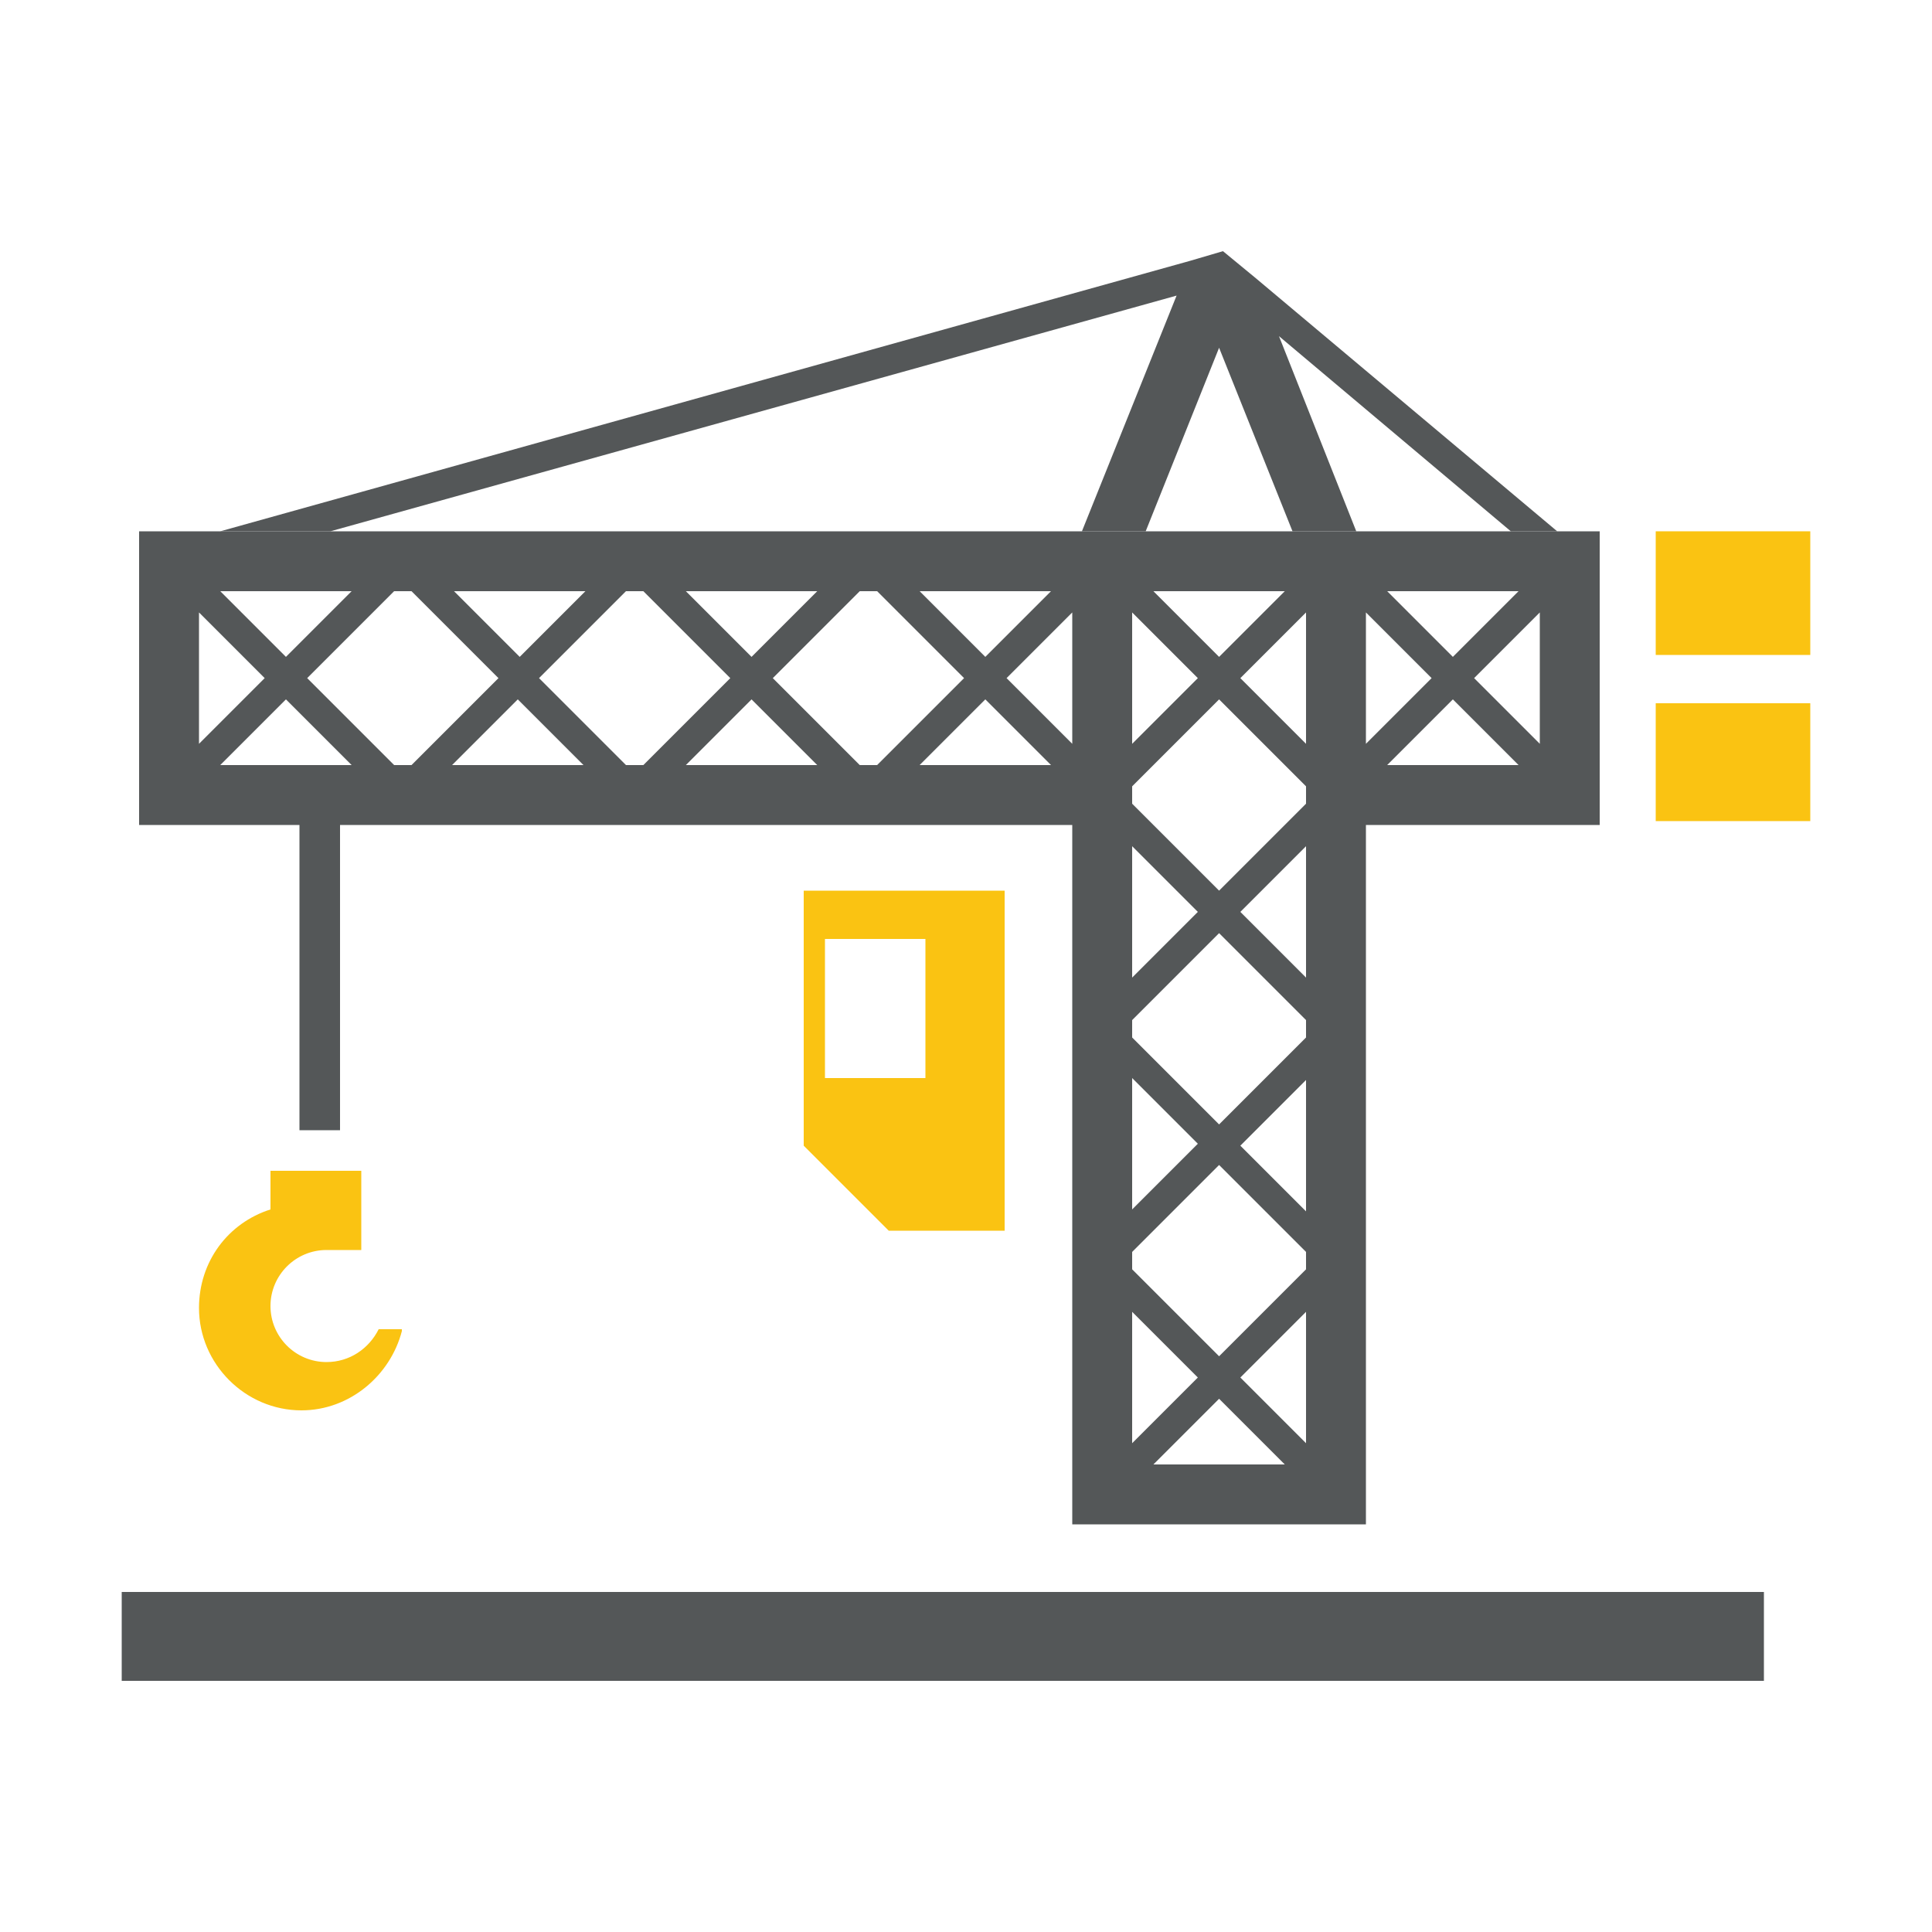
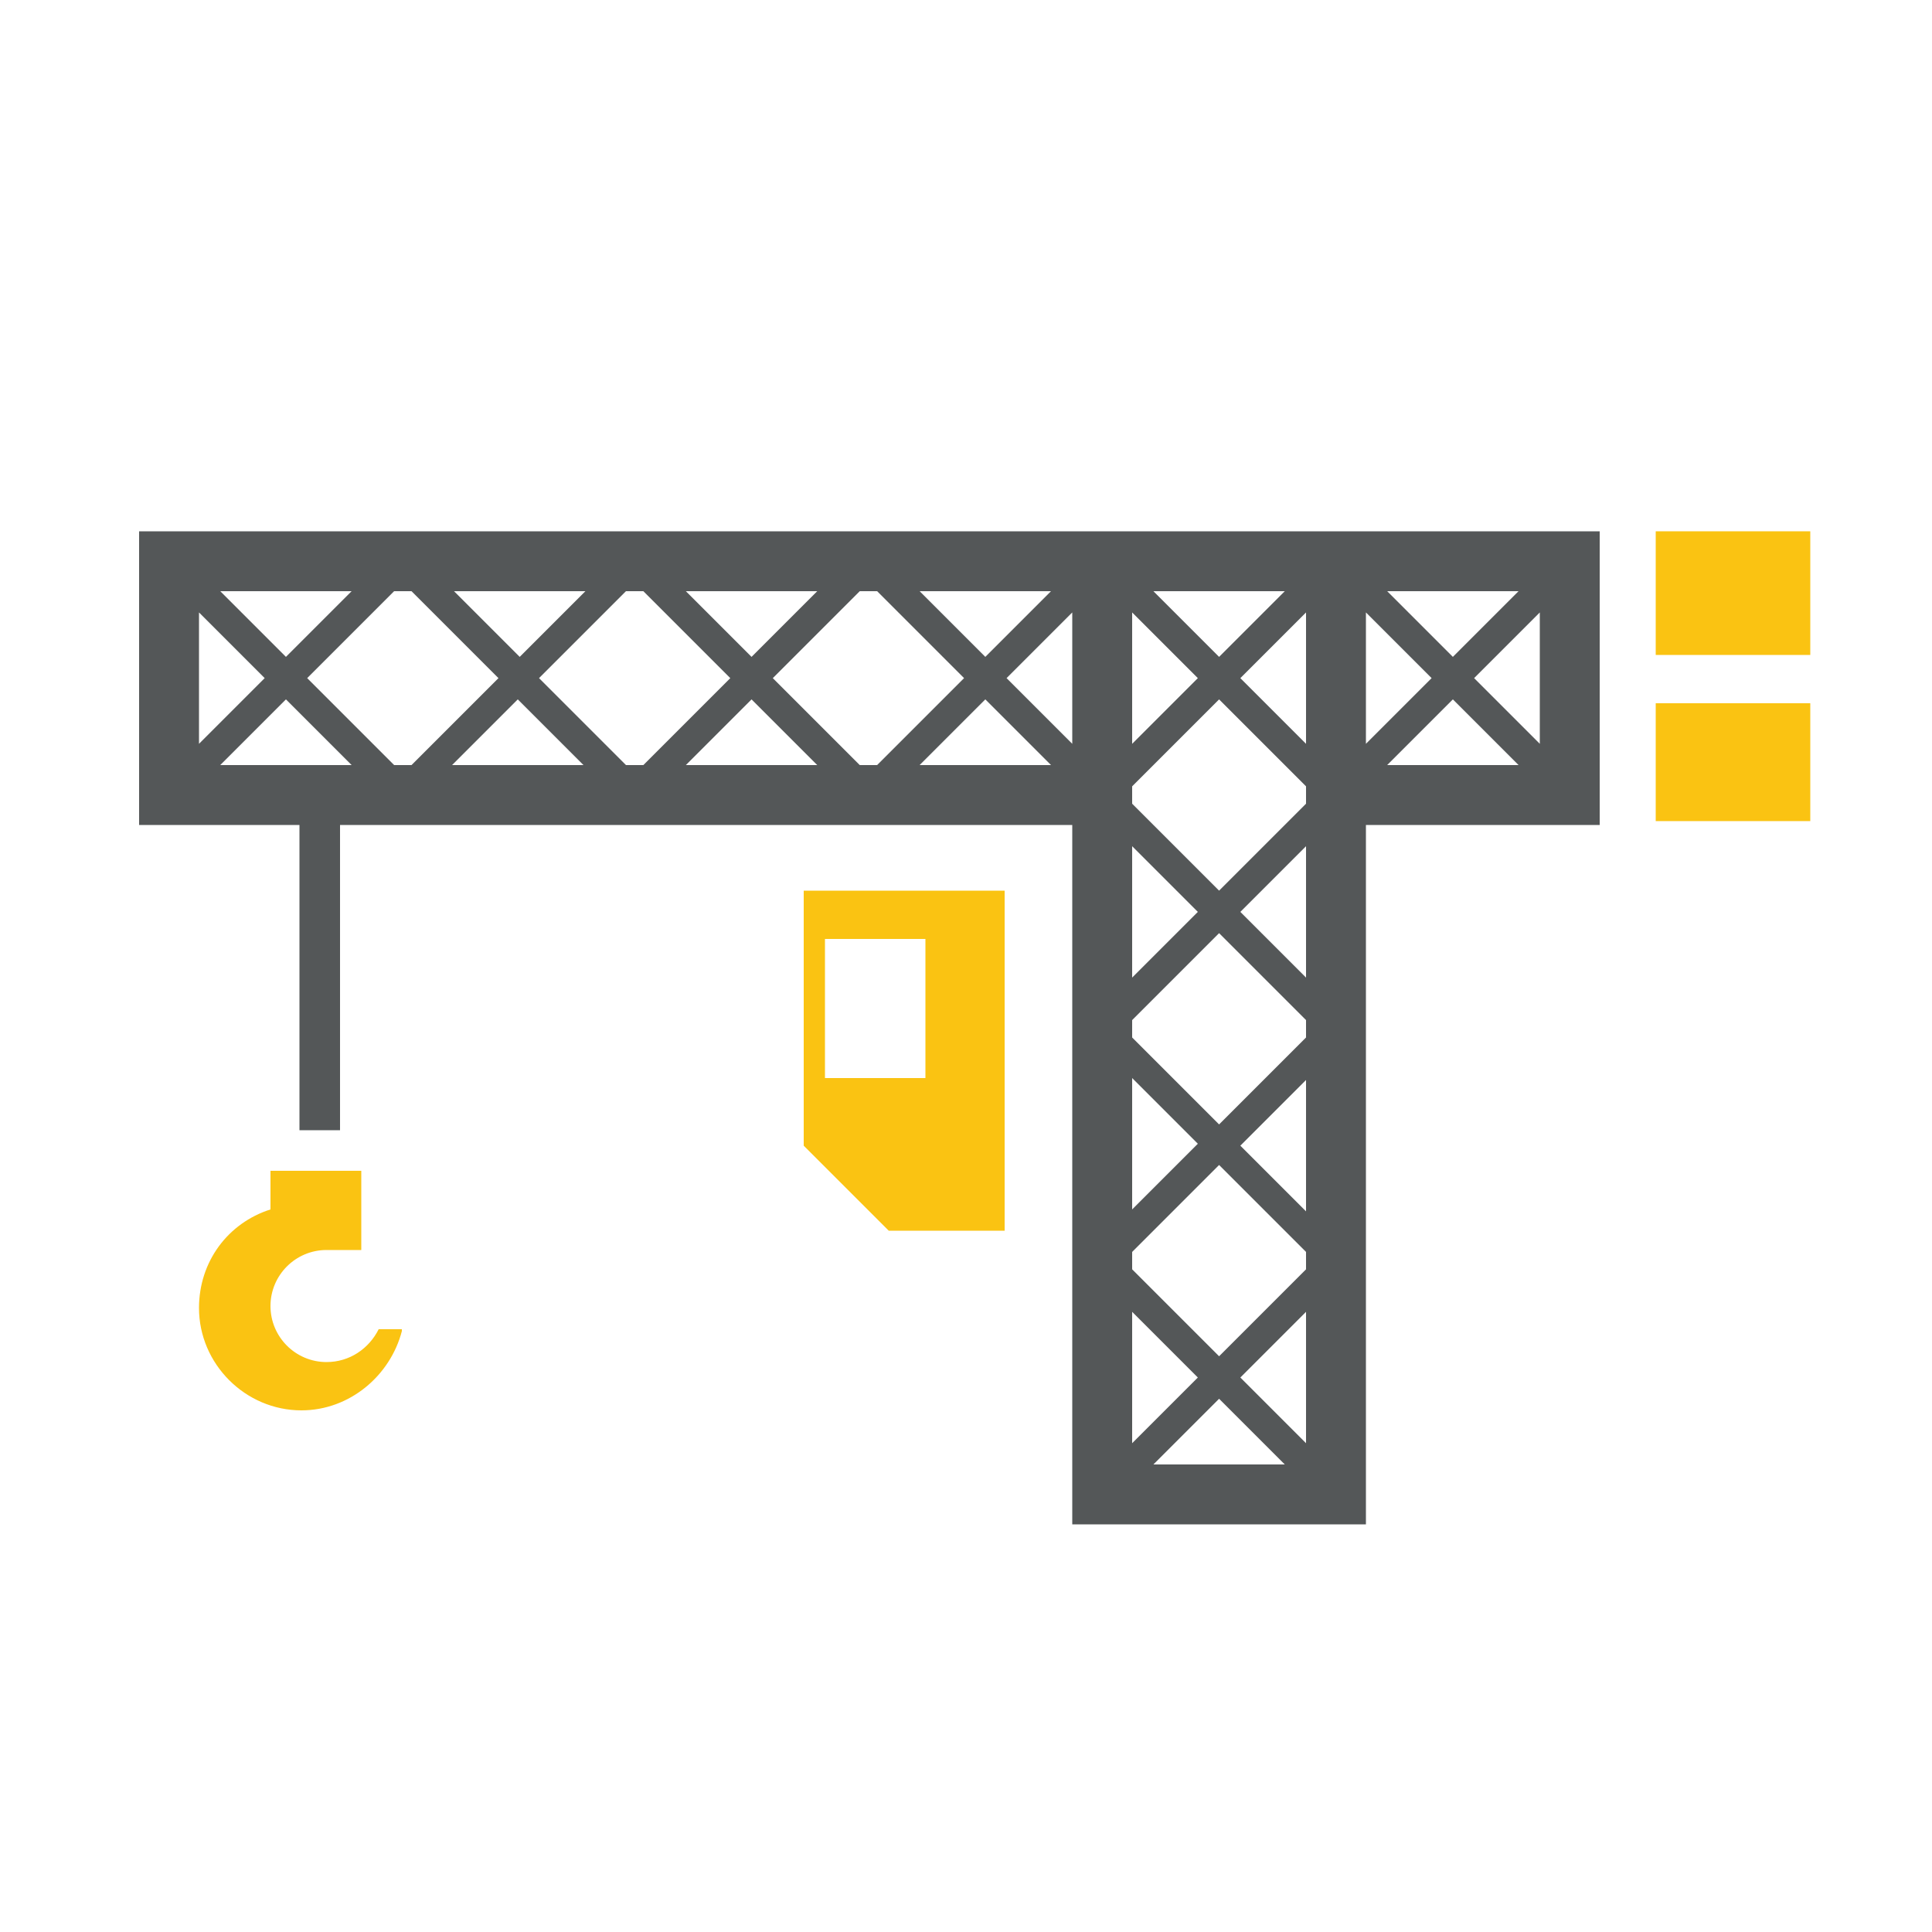
<svg xmlns="http://www.w3.org/2000/svg" version="1.1" id="Layer_1" x="0px" y="0px" viewBox="0 0 100 100" style="enable-background:new 0 0 100 100;" xml:space="preserve">
  <style type="text/css">
	.st0{fill:#545758;}
	.st1{fill:#FAC312;}
</style>
  <g>
    <path class="st0" d="M7.2,27.5v15.2h48.3v36.2h15.2V42.7h12.1V27.5H7.2z M54.4,30.6L51,34l-3.4-3.4H54.4z M42.3,30.6L38.9,34   l-3.4-3.4H42.3z M30.3,30.6L26.9,34l-3.4-3.4H30.3z M18.2,30.6L14.8,34l-3.4-3.4H18.2z M10.3,31.7l3.4,3.4l-3.4,3.4V31.7z    M11.4,39.6l3.4-3.4l3.4,3.4H11.4z M20.4,39.6l-4.5-4.5l4.5-4.5h0.9l4.5,4.5l-4.5,4.5H20.4z M23.4,39.6l3.4-3.4l3.4,3.4H23.4z    M32.4,39.6l-4.5-4.5l4.5-4.5h0.9l4.5,4.5l-4.5,4.5H32.4z M35.5,39.6l3.4-3.4l3.4,3.4H35.5z M44.5,39.6L40,35.1l4.5-4.5h0.9   l4.5,4.5l-4.5,4.5H44.5z M47.6,39.6l3.4-3.4l3.4,3.4H47.6z M55.5,38.5l-3.4-3.4l3.4-3.4V38.5z M66.5,30.6L63.1,34l-3.4-3.4H66.5z    M58.6,31.7l3.4,3.4l-3.4,3.4V31.7z M58.6,43.8l3.4,3.4l-3.4,3.4V43.8z M58.6,55.8l3.4,3.4l-3.4,3.4V55.8z M58.6,67.9l3.4,3.4   l-3.4,3.4V67.9z M59.7,75.8l3.4-3.4l3.4,3.4H59.7z M67.6,74.7l-3.4-3.4l3.4-3.4V74.7z M67.6,65.7l-4.5,4.5l-4.5-4.5v-0.9l4.5-4.5   l4.5,4.5V65.7z M67.6,62.7l-3.4-3.4l3.4-3.4V62.7z M67.6,53.7l-4.5,4.5l-4.5-4.5v-0.9l4.5-4.5l4.5,4.5V53.7z M67.6,50.6l-3.4-3.4   l3.4-3.4V50.6z M67.6,41.6l-4.5,4.5l-4.5-4.5v-0.9l4.5-4.5l4.5,4.5V41.6z M67.6,38.5l-3.4-3.4l3.4-3.4V38.5z M78.6,30.6L75.2,34   l-3.4-3.4H78.6z M70.7,31.7l3.4,3.4l-3.4,3.4V31.7z M71.8,39.6l3.4-3.4l3.4,3.4H71.8z M79.7,38.5l-3.4-3.4l3.4-3.4V38.5z" />
    <g>
      <rect x="15.5" y="41.1" class="st0" width="2.1" height="17.4" />
    </g>
    <path class="st1" d="M41.6,46.1v13.2l4.4,4.4h6V46.1H41.6z M47.9,55.8h-5.2v-7.2h5.2V55.8z" />
    <rect x="85.7" y="27.5" class="st1" width="8" height="6.4" />
    <rect x="85.7" y="36.4" class="st1" width="8" height="6.1" />
    <g>
      <path class="st1" d="M20.8,68.9c-0.6,2.3-2.7,4.1-5.2,4.1c-2.9,0-5.3-2.4-5.3-5.3c0-2.4,1.5-4.4,3.7-5.1v-2h4.7v4.1h-1.8    c-1.6,0-2.9,1.3-2.9,2.9c0,1.6,1.3,2.9,2.9,2.9c1.2,0,2.2-0.7,2.7-1.7H20.8z" />
    </g>
-     <rect x="6.3" y="82.4" class="st0" width="85" height="4.6" />
    <g>
-       <polygon class="st0" points="78.2,27.5 66.2,17.4 70.2,27.5 66.9,27.5 63.1,18 59.3,27.5 56,27.5 60.9,15.3 17.1,27.5 11.4,27.5     61.6,13.5 63.3,13 65,14.4 80.6,27.5   " />
-     </g>
+       </g>
  </g>
</svg>